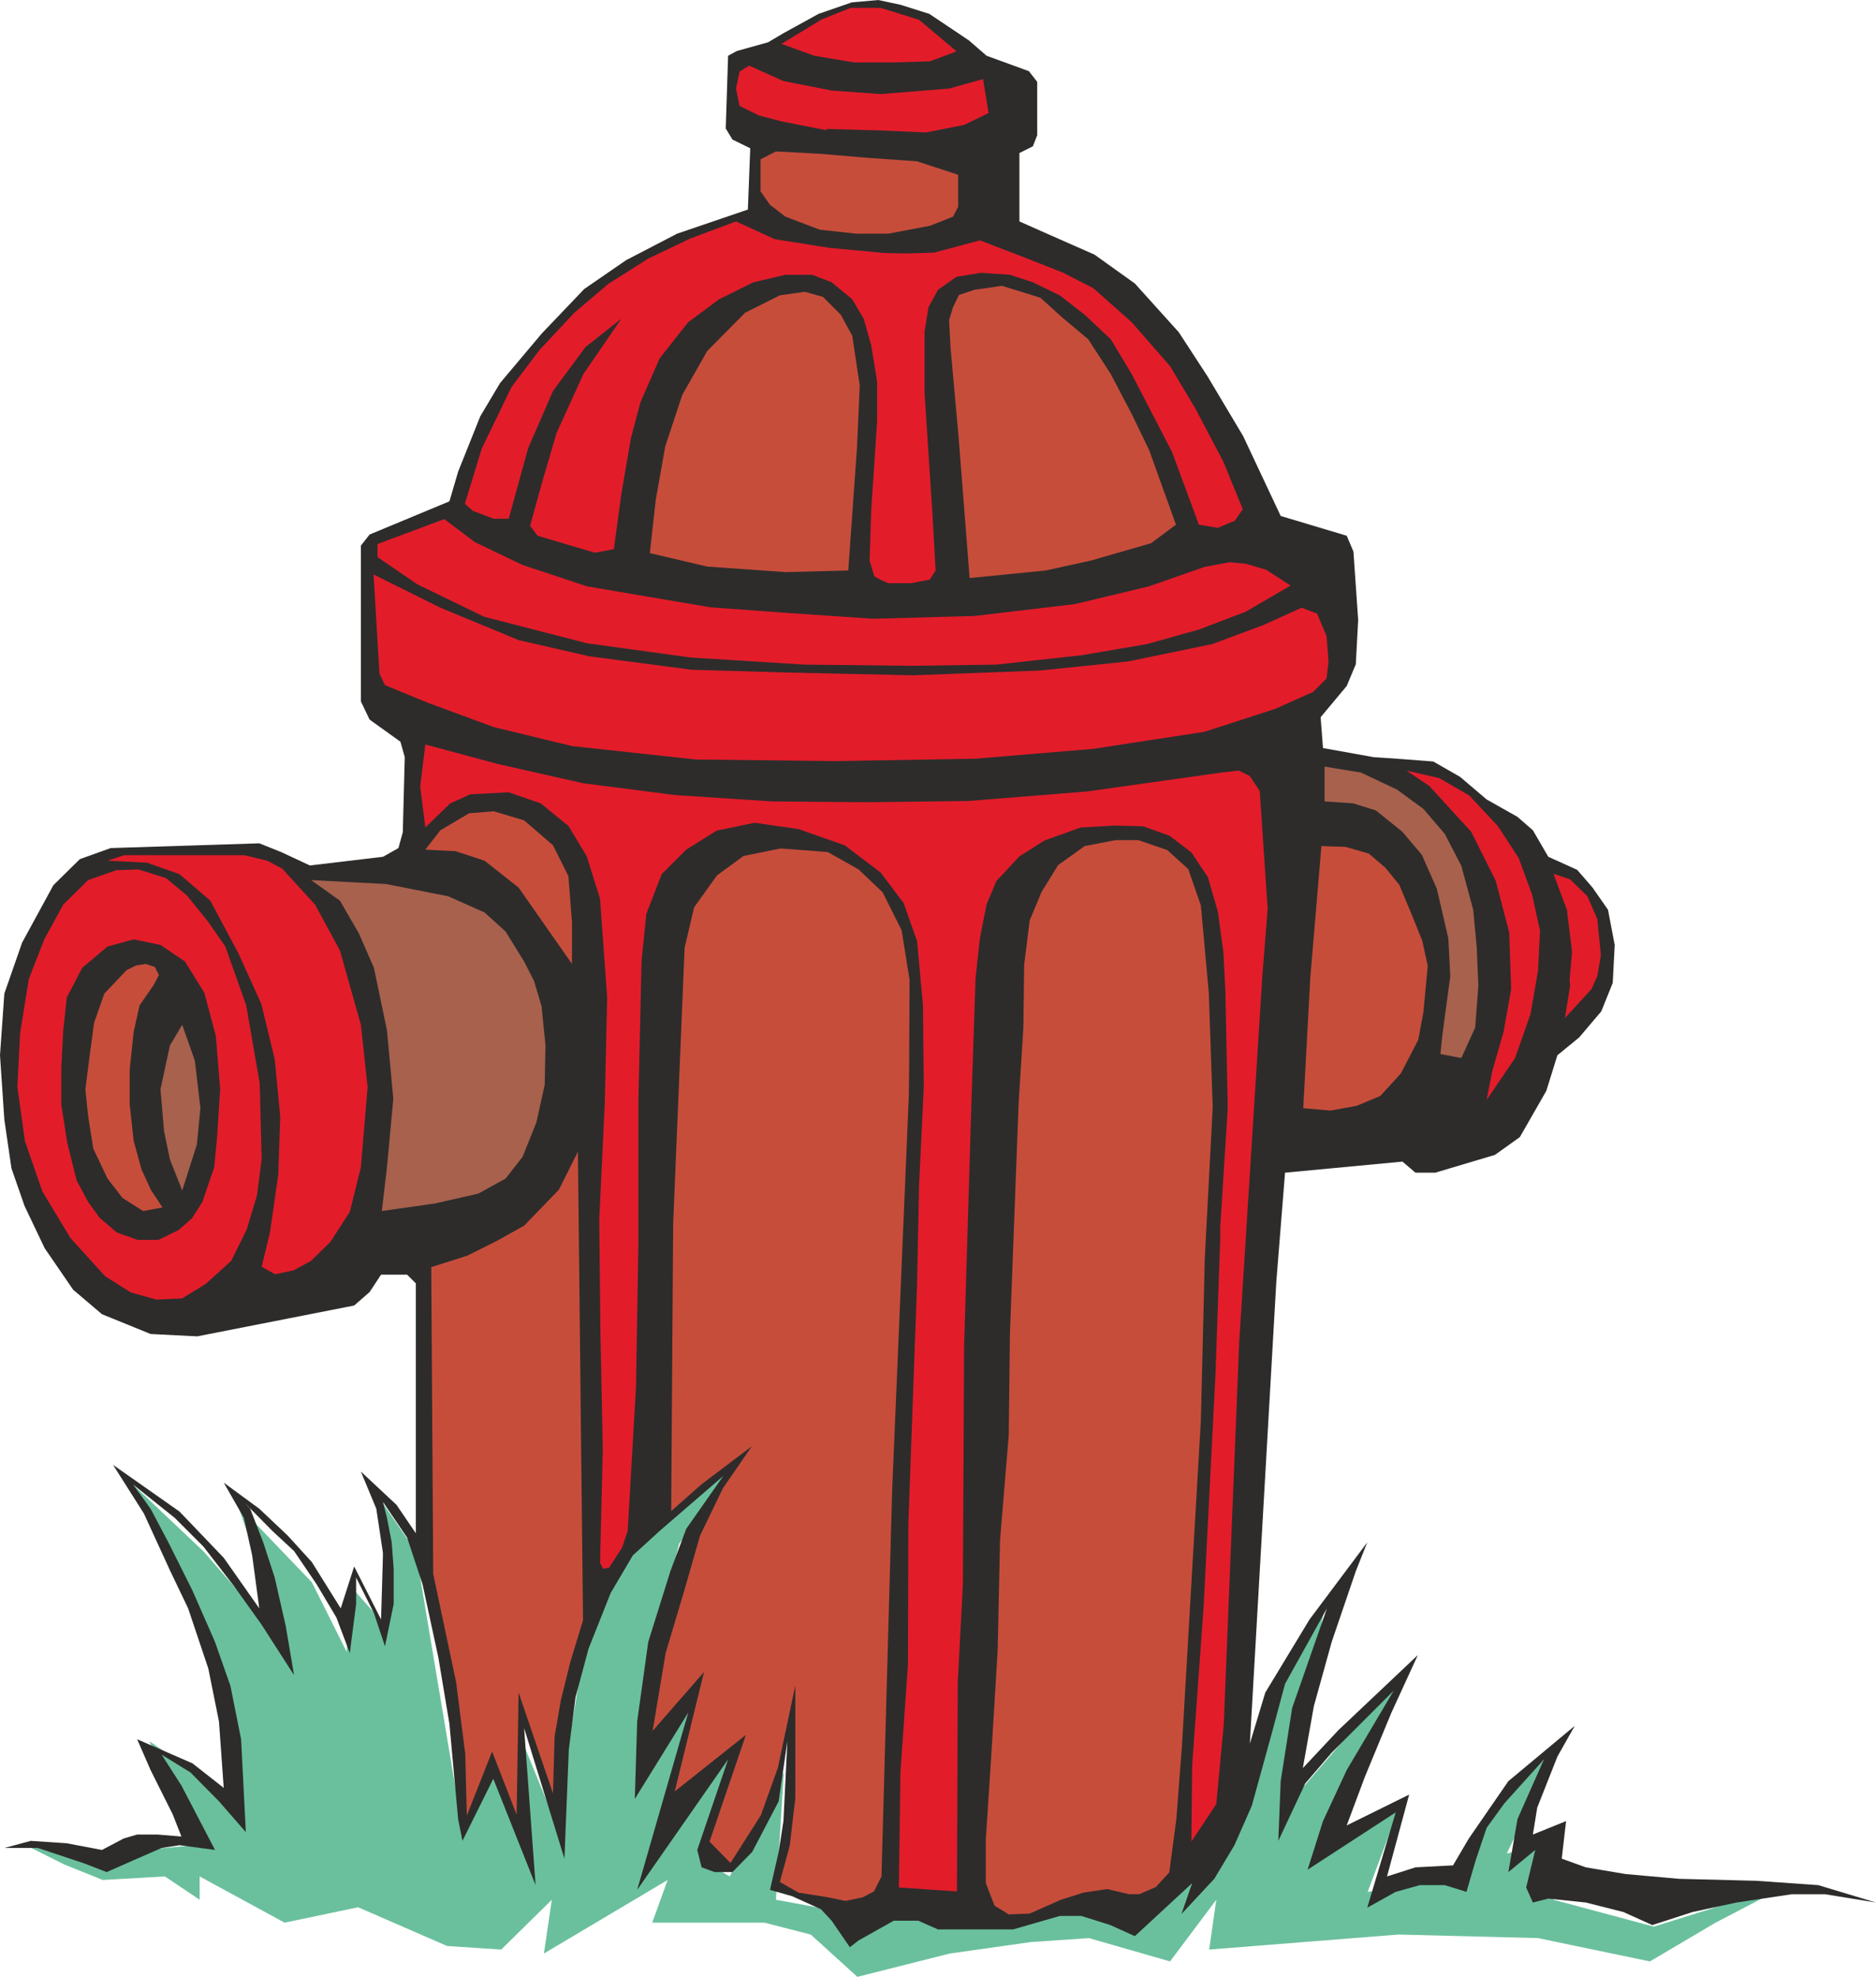
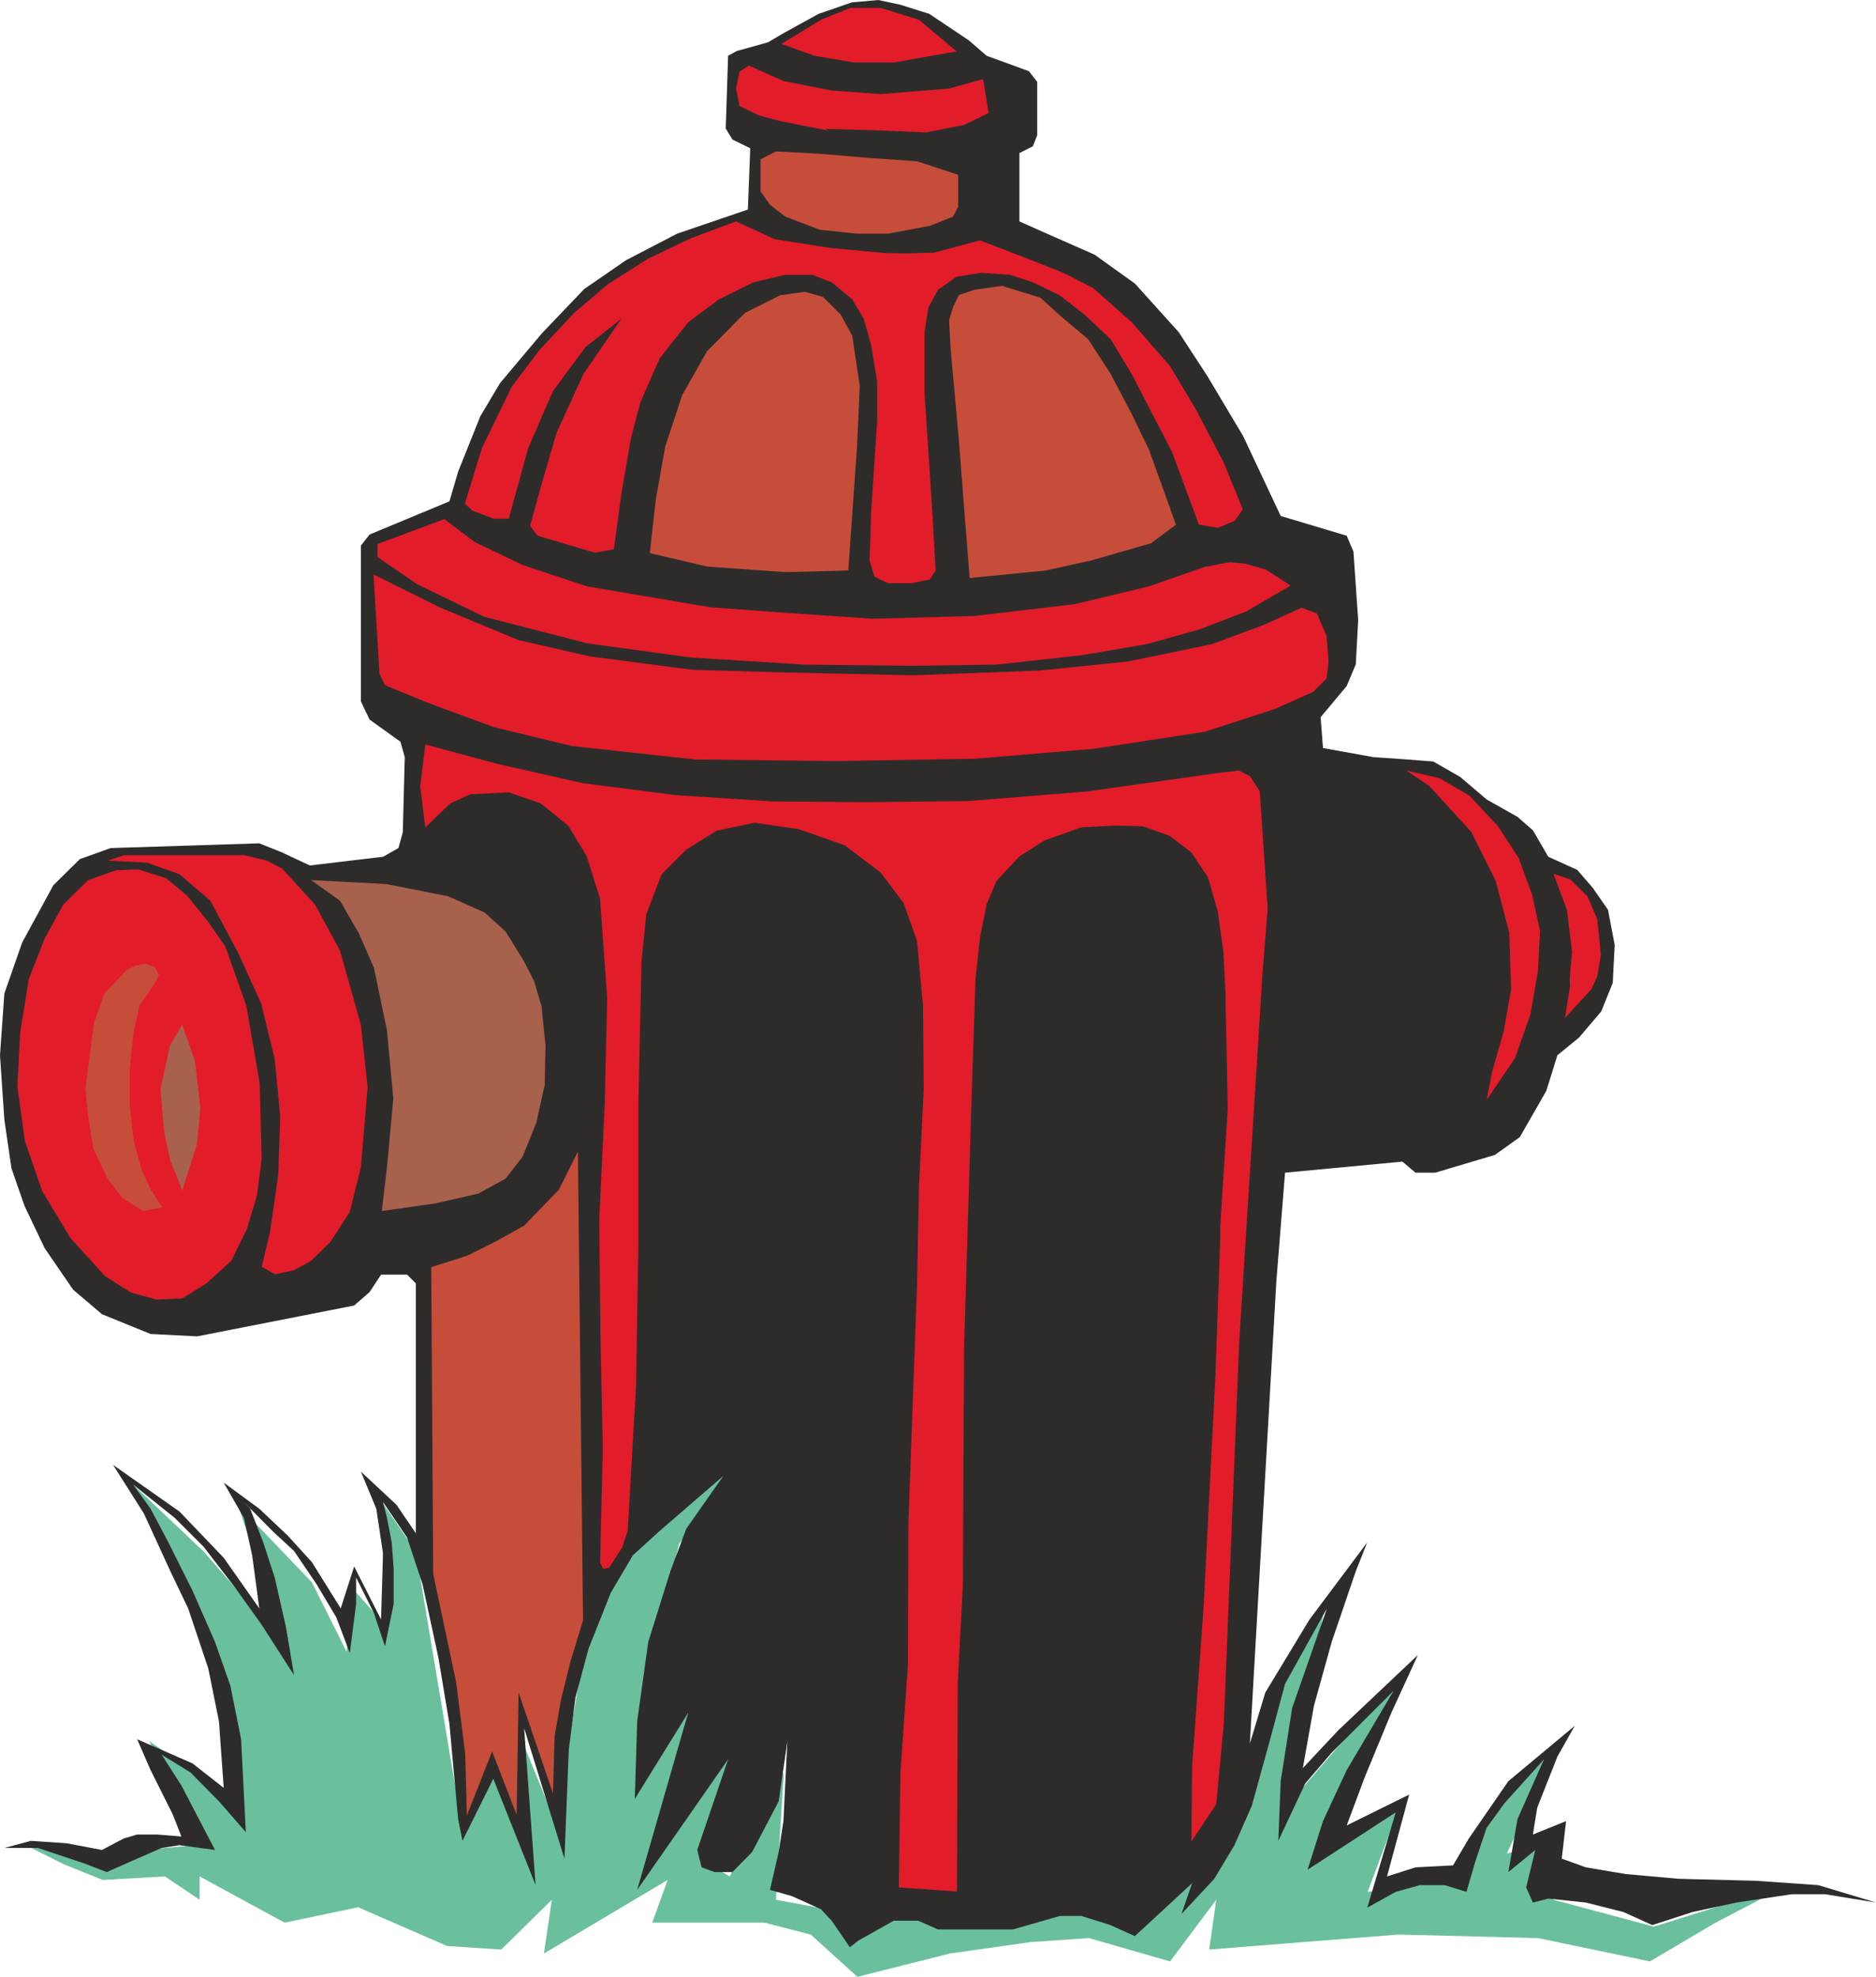
<svg xmlns="http://www.w3.org/2000/svg" width="455.616" height="480" viewBox="0 0 341.712 360">
  <path d="m162.422 576.969-8.424-18.936 11.232 7.704 4.248 4.896-2.16-22.536L159.686 527l-9.216-16.2 13.392 12.672 14.76 16.92-8.496-25.344 13.464 14.04 6.336 12.672.72-11.952 6.264 7.056-.648-22.536 6.264 9.144 8.496 50.688 4.968-12.6 7.704 18.936-3.528-26.784 7.776 19.08 5.688-33.84 9.144-18.36 18.36-13.248-10.656 14.76-6.336 25.992-1.368 16.92 9.864-14.76-4.968 23.184 12.744-13.32-5.616 19.656 4.896 2.88 9.864-19.008-1.44 23.256 19.08 3.528 45-1.44 16.128-9.216 7.848-23.256 11.952-23.184-7.056 36.648 21.888-25.416-15.48 35.208 14.76-11.232-6.336 16.92 15.48-2.16 7.704-14.04 11.304-9.936-9.144 19.152 6.336-1.512 2.16 9.936 18.288 4.896 24.624-7.704-13.392 6.984-11.952 7.056-20.376-4.248-25.416-.648-34.488 2.736 1.296-9.072-8.424 11.232-14.76-4.248-10.584.72-14.76 2.088-16.848 4.248-8.496-7.704-8.424-2.16h-20.448l2.808-7.776-22.536 13.392 1.44-9.792-9.216 9.072-9.864-.648-16.2-7.056-13.392 2.808-15.48-8.424v4.248l-6.336-4.248-11.304.648-6.984-2.808-7.056-3.528 14.04 1.512z" style="fill:#6ac09d" transform="translate(-126.782 -240.945)" />
  <path d="m281.942 241.377-6.048 2.088-6.408 3.528-2.808 1.656-5.688 1.584-1.584.864-.432 13.248 1.224 2.016 3.24 1.584-.432 11.16-12.888 4.392-9.288 4.824-7.632 5.256-7.704 8.064-7.632 9.072-3.6 6.048-4.032 10.08-1.584 5.4-14.544 6.048-1.584 2.016v28.368l1.584 3.312 5.616 4.032.792 2.808-.36 13.68-.792 2.88-2.808 1.584-13.32 1.584-5.256-2.448-3.96-1.584-27.072.864-5.616 2.016-4.824 4.752-5.688 10.44-3.24 9.288-.792 11.232.792 11.736 1.296 8.856 2.376 6.84 3.672 7.704 5.184 7.56 5.256 4.464 8.856 3.6 8.496.432 28.584-5.616 2.808-2.448 2.088-3.168h4.752l1.584 1.584v45.504l-3.528-5.184-6.48-6.048 2.808 6.768 1.224 8.136-.36 12.024-4.896-9.648-2.448 7.632-5.256-8.424-4.392-4.824-5.184-4.896-6.48-4.752 3.672 6.408 1.512 6.84 1.296 9.648-6.48-9.216-8.064-8.424-12.096-8.496 5.616 8.856 4.824 10.512 3.24 6.768 3.672 10.944 1.944 9.648.864 12.096-5.688-4.464-10.08-4.392 2.448 5.616 4.032 8.064 1.584 4.032-4.392-.36h-3.672l-2.448.72-3.96 2.088-6.48-1.224-6.48-.432-4.824 1.296h6.12l8.424 2.808 4.104 1.584 5.544-2.448 4.464-1.944 3.24-.504 6.48.864-6.12-11.736-3.6-5.616 5.256 3.24 5.184 5.256 4.896 5.616-.864-16.92-1.944-9.72-2.808-7.992-4.104-9.36-4.392-8.784-3.24-6.12-3.168-4.392 7.56 6.048 5.256 5.256 5.616 7.272 4.896 6.84 5.976 9.288-1.512-8.928-2.016-8.856-2.088-6.408-2.376-6.12-1.152-1.224 5.184 5.256 3.96 3.672 4.104 6.048 3.6 6.048 2.448 6.48 1.152-8.928v-4.824l3.24 6.48 2.016 6.048 1.584-7.704v-6.408l-.36-4.824-.864-4.464-.72-2.88 4.392 6.48 2.808 8.496 2.88 13.32 2.016 12.096 1.584 17.352.792 3.96 5.616-11.304 7.704 19.368-2.088-28.584 7.344 23.76.792-19.8 1.224-9.576 2.376-8.856 4.032-10.152 4.032-6.84 4.896-4.464 11.592-10.008-6.768 9.648-2.88 7.704-4.032 12.888-2.016 14.472-.432 14.112 9.72-15.696-9.288 32.256 16.56-23.76-5.616 16.488.792 3.168 2.376.864h3.24l3.6-3.672 4.824-9.216 1.584-10.944-.72 14.544-.864 5.616-1.584 6.912 4.032 1.152 5.256 2.376 1.944 2.088 3.312 4.824 1.584-1.224 6.408-3.6h4.464l3.6 1.584h13.68l8.496-2.448h3.96l5.256 1.656 4.464 2.016 10.44-9.648-1.944 5.616 5.976-6.408 3.672-6.12 3.168-7.2 3.672-13.32 2.376-8.856 7.632-13.752-6.336 18.144-2.088 13.32-.432 10.872 4.896-10.44 4.824-5.616 11.304-11.304-8.568 14.472-4.32 9.288-2.808 8.856 16.056-10.44-5.184 17.352 5.184-2.88 4.392-1.224h4.536l3.96 1.224 1.656-5.688 2.016-5.976 3.24-4.464 7.2-7.992-4.824 10.872-1.656 9.648 4.896-4.032-1.656 6.84 1.224 2.736 2.808-.72 6.84.72 6.84 1.728 5.256 2.376 7.344-2.376 7.992-1.728 10.08-1.512h6.048l9.288 1.512-10.512-3.168-11.304-.792-14.112-.36-9.648-.864-7.272-1.224-4.392-1.584.792-6.84-6.048 2.448.792-4.896 3.672-9.288 3.168-5.616-12.096 10.08-7.2 10.44-2.88 4.896-6.84.36-5.184 1.656 4.032-14.904-11.376 5.616 3.312-8.856 4.824-11.664 4.824-10.512-14.472 13.68-6.48 6.912 2.016-11.304 3.24-11.664 4.392-12.888 2.088-5.256-10.512 14.04-8.064 13.32-2.808 9.288 4.824-84.168 1.584-19.8 21.384-2.016 2.376 2.016h3.6l10.872-3.24 4.536-3.24 4.824-8.424 2.016-6.48 3.96-3.24 4.032-4.752 2.088-5.184.36-6.912-1.224-6.408-2.808-4.032-2.808-3.24-5.256-2.376-2.808-4.824-2.808-2.448-5.616-3.168-4.824-4.104-4.896-2.808-5.616-.432-5.256-.36-9.216-1.656-.432-5.616 4.752-5.688 1.656-3.96.432-8.064-.864-12.456-1.224-2.88-12.024-3.6-6.84-14.544-6.48-10.872-5.256-8.064-7.992-8.856-7.344-5.256-9.144-4.032-4.536-2.016v-12.456l2.448-1.224.792-2.016v-9.72l-1.512-1.944-7.704-2.808-3.24-2.808-7.2-4.824-5.256-1.656-4.032-.864z" style="fill:#2d2c2b;stroke:#2d2c2b;stroke-width:0;stroke-linejoin:bevel;stroke-miterlimit:10.433" transform="translate(-126.782 -240.945)" />
  <path d="m168.902 470.553 2.808-5.688 1.872-6.192.864-6.624-.36-13.824-2.448-14.184-3.816-10.728-3.096-4.464-3.888-4.824-3.816-3.168-5.04-1.584-4.032.144-5.112 1.8-4.536 4.464-3.456 6.336-2.808 7.2-1.584 9.792-.504 9.864 1.368 9.864 3.168 9.144 5.112 8.496 6.336 6.984 4.68 2.952 4.68 1.296 4.68-.216 4.32-2.664z" style="fill:#e31c2a;stroke:#2d2c2b;stroke-width:0;stroke-linejoin:bevel;stroke-miterlimit:10.433" transform="translate(-126.782 -240.945)" />
-   <path d="m151.838 466.737-3.816-1.368-3.096-2.664-2.088-2.88-2.088-3.888-1.728-6.912-1.08-6.984v-6.624l.36-6.84.648-5.976 2.808-5.4 4.608-3.888 4.752-1.296 4.896 1.008 4.464 3.024 3.528 5.688 2.088 7.848.792 9.72-.576 8.856-.504 5.328-2.16 6.336-1.872 2.952-2.448 2.16-3.672 1.8z" style="fill:#2d2c2b;stroke:#2d2c2b;stroke-width:0;stroke-linejoin:bevel;stroke-miterlimit:10.433" transform="translate(-126.782 -240.945)" />
  <path d="m412.694 419.289.072 1.224-.936 5.832 4.824-5.256 1.08-2.376.648-3.816-.648-6.552-1.8-4.176-3.168-3.096-3.024-1.008 2.448 6.552.936 7.632zm-5.4-8.856-1.44-6.552-2.448-6.696-3.816-5.832-5.184-5.544-5.472-3.168-5.976-1.368 4.176 2.808 7.632 8.352 4.464 8.928 2.448 9.36.36 10.368-1.368 7.704-2.088 7.272-1.008 5.184 5.184-7.632 2.808-7.992 1.368-7.92z" style="fill:#e31c2a;stroke:#2d2c2b;stroke-width:0;stroke-linejoin:bevel;stroke-miterlimit:10.433" transform="translate(-126.782 -240.945)" />
-   <path d="m395.774 413.529-.648-6.912-2.16-7.992-3.024-5.832-3.888-4.536-4.824-3.528-6.552-3.096-6.624-1.08v6.336l5.256.36 4.104 1.296 4.824 3.888 3.528 4.176 2.736 6.192 2.088 9 .36 6.912-1.44 10.728-.36 3.456 3.816.72 2.52-5.544.576-7.56z" style="fill:#a8614d;stroke:#2d2c2b;stroke-width:0;stroke-linejoin:bevel;stroke-miterlimit:10.433" transform="translate(-126.782 -240.945)" />
-   <path d="m386.846 416.84-1.008-4.607-1.8-4.464-2.376-5.688-2.52-3.096-3.024-2.592-4.248-1.224-4.392-.144-2.016 23.832-1.296 23.904 4.968.432 4.752-.864 4.32-1.8 3.744-4.104 3.168-6.12.936-5.04z" style="fill:#c74d3b;stroke:#2d2c2b;stroke-width:0;stroke-linejoin:bevel;stroke-miterlimit:10.433" transform="translate(-126.782 -240.945)" />
  <path d="m356.75 418.209.936-11.736-1.44-21.456-1.8-2.736-2.016-1.008-3.168.36-24.552 3.456-21.6 1.728-18.36.216-17.352-.144-17.568-1.152-16.848-2.16-15.624-3.528-13.104-3.528-.936 7.632.936 7.488 4.536-4.392 3.672-1.656 6.984-.36 5.832 2.016 5.04 4.104 3.312 5.472 2.448 7.776 1.296 18-.432 19.224-1.008 21.24.216 20.952.432 20.808-.504 20.736.576 1.08 1.08-.216 2.376-3.672 1.008-3.024 1.512-26.208.432-25.992V441.68l.576-25.704.864-8.568 2.808-7.272 4.464-4.464 5.544-3.456 6.912-1.44 7.992 1.152 8.424 2.952 6.552 4.968 4.176 5.544 2.448 6.912 1.08 11.736.144 14.904-.864 18-.36 17.856-1.584 43.704-.072 25.56-1.368 19.584-.288 21.024 10.584.72.144-38.016.936-17.928.216-43.272 1.368-45.36.72-21.744.792-7.272 1.224-6.192 1.8-4.248 4.176-4.464 4.536-2.88 6.624-2.376 6.264-.36 5.112.144 4.824 1.728 3.96 3.024 3.024 4.536 1.8 6.264 1.008 7.344.36 7.128.432 21.312-1.368 21.672v2.088l-.864 24.696-2.16 42.336-2.088 28.872-.144 13.896 4.536-6.84 1.368-14.544 2.808-69.552z" style="fill:#e31c2a;stroke:#2d2c2b;stroke-width:0;stroke-linejoin:bevel;stroke-miterlimit:10.433" transform="translate(-126.782 -240.945)" />
-   <path d="m347.678 442.545-.72-20.88-1.44-15.84-2.304-6.624-3.816-3.456-5.256-1.8h-4.176l-5.616 1.08-4.824 3.456-3.024 4.896-2.16 5.184-1.008 8.064-.144 11.448-.864 13.752-.792 20.952-.792 20.952-.216 18.576-1.584 19.08-.432 20.088-1.224 20.088-.936 14.328v7.992l1.584 4.104 2.592 1.584 3.816-.144 5.688-2.52 4.104-1.296 4.32-.648 3.96.936h1.872l3.024-1.296 2.448-2.664 1.296-9.72 1.008-13.176 3.456-59.4.72-29.664zm-55.368-1.8.072-5.04.072-16.344-1.44-9-3.456-6.912-4.392-4.176-5.616-3.168-8.568-.648-6.768 1.368-4.824 3.528-4.176 5.832-1.728 7.344-2.088 50.256-.36 52.344 5.544-4.896 9.144-6.912-5.256 7.632-4.176 8.64-2.808 9.792-3.456 11.592-2.376 14.184 9.36-10.728-5.328 21.744 12.96-10.296-6.624 19.44 3.816 3.888 5.544-8.712 3.096-8.64 3.168-14.976v20.52l-1.008 8.64-1.8 6.624 3.384 1.944 5.04.792 3.528.72 3.096-.648 2.088-1.08 1.368-2.736 1.944-70.344zm-64.8-45.865-5.256-4.535-5.544-1.656-4.464.36-5.256 3.096-2.736 3.528 5.544.288 5.256 1.728 6.192 4.896 9.72 13.896v-7.632l-.648-8.352z" style="fill:#c74d3b;stroke:#2d2c2b;stroke-width:0;stroke-linejoin:bevel;stroke-miterlimit:10.433" transform="translate(-126.782 -240.945)" />
  <path d="m225.422 424.185-1.368-4.608-1.8-3.528-3.384-5.472-3.816-3.456-6.624-2.952-11.304-2.232-13.68-.72 5.256 3.744 3.456 5.976 2.736 6.264 2.376 11.376 1.152 12.456-1.152 12.456-.936 7.992 9.648-1.368 7.92-1.8 4.968-2.736 3.096-3.96 2.52-6.264 1.512-6.84.144-7.2z" style="fill:#a8614d;stroke:#2d2c2b;stroke-width:0;stroke-linejoin:bevel;stroke-miterlimit:10.433" transform="translate(-126.782 -240.945)" />
  <path d="m232.046 450.68-3.456 6.913-6.336 6.552-4.896 2.736-5.472 2.736-6.552 2.088.36 55.872 4.176 19.728 1.656 13.032.288 11.232 4.608-11.664 4.464 11.52.36-22.248 6.264 18.36.288-10.368 1.152-6.624 1.728-6.984 2.304-7.56z" style="fill:#c74d3b;stroke:#2d2c2b;stroke-width:0;stroke-linejoin:bevel;stroke-miterlimit:10.433" transform="translate(-126.782 -240.945)" />
  <path d="m193.742 438.945-1.224-11.376-3.816-13.536-4.536-8.352-5.976-6.552-2.736-1.44-4.176-1.008H149.39l-3.024 1.008 7.2.36 5.904 2.088 5.616 4.824 5.112 9.576 4.176 9.216 2.448 10.08 1.008 10.44-.36 10.584-1.512 10.512-1.512 6.264 2.448 1.368 3.384-.72 3.168-1.728 3.528-3.456 3.528-5.472 2.016-8.136z" style="fill:#e31c2a;stroke:#2d2c2b;stroke-width:0;stroke-linejoin:bevel;stroke-miterlimit:10.433" transform="translate(-126.782 -240.945)" />
  <path d="m162.278 434.12-2.304-6.551-2.232 3.744-1.728 7.992.648 7.632 1.08 5.184 2.232 5.616 2.664-8.352.648-6.624z" style="fill:#a8614d;stroke:#2d2c2b;stroke-width:0;stroke-linejoin:bevel;stroke-miterlimit:10.433" transform="translate(-126.782 -240.945)" />
  <path d="m150.398 435.777.72-6.84 1.08-4.896 2.592-3.744.936-1.8-.72-1.44-1.656-.576-1.8.288-1.728.864-4.032 4.248-1.872 5.328-.792 5.904-.792 6.192.504 4.896.936 5.904 2.592 5.472 2.736 3.528 3.744 2.376 3.528-.648-2.088-3.168-1.728-3.744-1.44-5.256-.72-6.624z" style="fill:#c74d3b;stroke:#2d2c2b;stroke-width:0;stroke-linejoin:bevel;stroke-miterlimit:10.433" transform="translate(-126.782 -240.945)" />
  <path d="m279.134 379.545 25.344-.432 21.456-1.8 20.232-3.096 12.888-4.176 6.912-3.096 2.448-2.448.36-3.096-.36-4.608-1.728-4.104-2.808-1.08-6.984 3.168-9.288 3.456-15.336 3.168-16.056 1.656-23.112.864-22.968-.504-17.352-.504-18.648-2.448-12.888-2.952-14.256-5.904-12.168-6.048 1.08 18.072 1.008 2.088 7.704 3.168 12.096 4.464 14.256 3.456 22.536 2.448z" style="fill:#e31c2a;stroke:#2d2c2b;stroke-width:0;stroke-linejoin:bevel;stroke-miterlimit:10.433" transform="translate(-126.782 -240.945)" />
  <path d="m273.302 361.977 19.44.216 15.552-.216 15.624-1.728 11.808-2.016 9.504-2.664 8.496-3.24 8.136-4.752-4.464-2.88-3.672-1.08-2.952-.288-4.608.864-10.08 3.528-13.536 3.24-18.288 2.16-18.432.504-14.904-1.008-14.76-1.08-12.744-2.16-9.72-1.656-11.736-3.888-8.712-4.176-5.544-4.176-12.168 4.536v2.376l7.272 4.968 12.168 5.904 18.72 4.824 18.864 2.592z" style="fill:#e31c2a;stroke:#2d2c2b;stroke-width:0;stroke-linejoin:bevel;stroke-miterlimit:10.433" transform="translate(-126.782 -240.945)" />
  <path d="m282.878 322.52.504-11.375-1.368-9.072-2.088-3.816-3.24-3.24-3.312-.936-4.536.648-6.336 3.168-6.912 6.984-4.536 7.992-3.096 9.36-1.728 9.72-1.08 9.72 10.44 2.448 14.256 1.008 11.448-.288zm20.52 23.689 13.824-1.368 8.208-1.8 11.016-3.168 4.536-3.384-4.896-13.608-3.168-6.552-3.816-7.272-4.104-6.336-4.896-4.104-3.816-3.456-6.984-2.16-5.04.72-2.808.936-1.08 2.232-.72 2.376.288 5.184 1.44 15.984z" style="fill:#c74d3b;stroke:#2d2c2b;stroke-width:0;stroke-linejoin:bevel;stroke-miterlimit:10.433" transform="translate(-126.782 -240.945)" />
  <path d="m349.622 325.04-5.112-9.72-4.608-7.703-6.984-7.992-6.984-6.192-5.472-2.808-6.912-2.736-8.28-3.168-8.352 2.232-4.968.144-3.96-.072-10.08-.936-10.008-1.584-7.056-3.24-8.28 3.096-7.704 3.672-7.272 4.608-6.192 5.256-6.336 6.768-5.112 6.768-5.4 11.16-3.096 10.08 1.44 1.296 3.816 1.44h2.736l3.528-12.816 4.536-10.44 5.904-7.992 6.552-5.184-6.912 10.08-4.896 10.728-2.736 9.36-2.088 7.56 1.368 1.8 10.44 3.096 3.456-.648 1.368-10.08 1.728-10.08 1.728-6.552 3.528-8.064 5.184-6.552 5.616-4.176 6.264-3.096 5.832-1.368h4.896l3.528 1.368 3.744 3.096 2.088 3.528 1.368 4.824 1.08 6.624v7.2l-1.08 16.272-.288 9.144.864 2.88 1.08.576 1.44.648h4.176l3.384-.648 1.08-1.656-.576-10.224-1.44-22.104v-11.16l.72-4.464 1.728-3.168 3.384-2.376 4.464-.72 5.256.36 4.176 1.368 4.896 2.376 4.536 3.528 4.752 4.464 3.816 6.336 7.344 14.184 4.896 13.248 3.456.576 3.096-1.296 1.44-2.088z" style="fill:#e31c2a;stroke:#2d2c2b;stroke-width:0;stroke-linejoin:bevel;stroke-miterlimit:10.433" transform="translate(-126.782 -240.945)" />
  <path d="m296.198 282.057 4.176-1.656.936-1.8v-5.832l-7.488-2.448-9.144-.648-8.568-.72-7.992-.432-2.808 1.44v5.832l1.728 2.448 2.808 2.16 6.264 2.376 6.624.72h5.832z" style="fill:#c74d3b;stroke:#2d2c2b;stroke-width:0;stroke-linejoin:bevel;stroke-miterlimit:10.433" transform="translate(-126.782 -240.945)" />
-   <path d="m295.478 265.065 6.912-1.368 4.464-2.16-1.008-6.192-6.192 1.728-12.456 1.008-8.928-.648-8.784-1.728-6.264-2.808-1.728 1.08-.648 3.096.648 3.168 3.528 1.728 4.104 1.08 8.424 1.656-.432-.288 10.08.288zm5.544-14.76-6.84-5.76-6.984-2.16h-5.472l-5.256 2.088-7.344 4.464 5.976 2.16 7.272 1.224h7.2l6.624-.216z" style="fill:#e31c2a;stroke:#2d2c2b;stroke-width:0;stroke-linejoin:bevel;stroke-miterlimit:10.433" transform="translate(-126.782 -240.945)" />
+   <path d="m295.478 265.065 6.912-1.368 4.464-2.16-1.008-6.192-6.192 1.728-12.456 1.008-8.928-.648-8.784-1.728-6.264-2.808-1.728 1.08-.648 3.096.648 3.168 3.528 1.728 4.104 1.08 8.424 1.656-.432-.288 10.08.288zm5.544-14.76-6.84-5.76-6.984-2.16h-5.472l-5.256 2.088-7.344 4.464 5.976 2.16 7.272 1.224h7.2z" style="fill:#e31c2a;stroke:#2d2c2b;stroke-width:0;stroke-linejoin:bevel;stroke-miterlimit:10.433" transform="translate(-126.782 -240.945)" />
</svg>